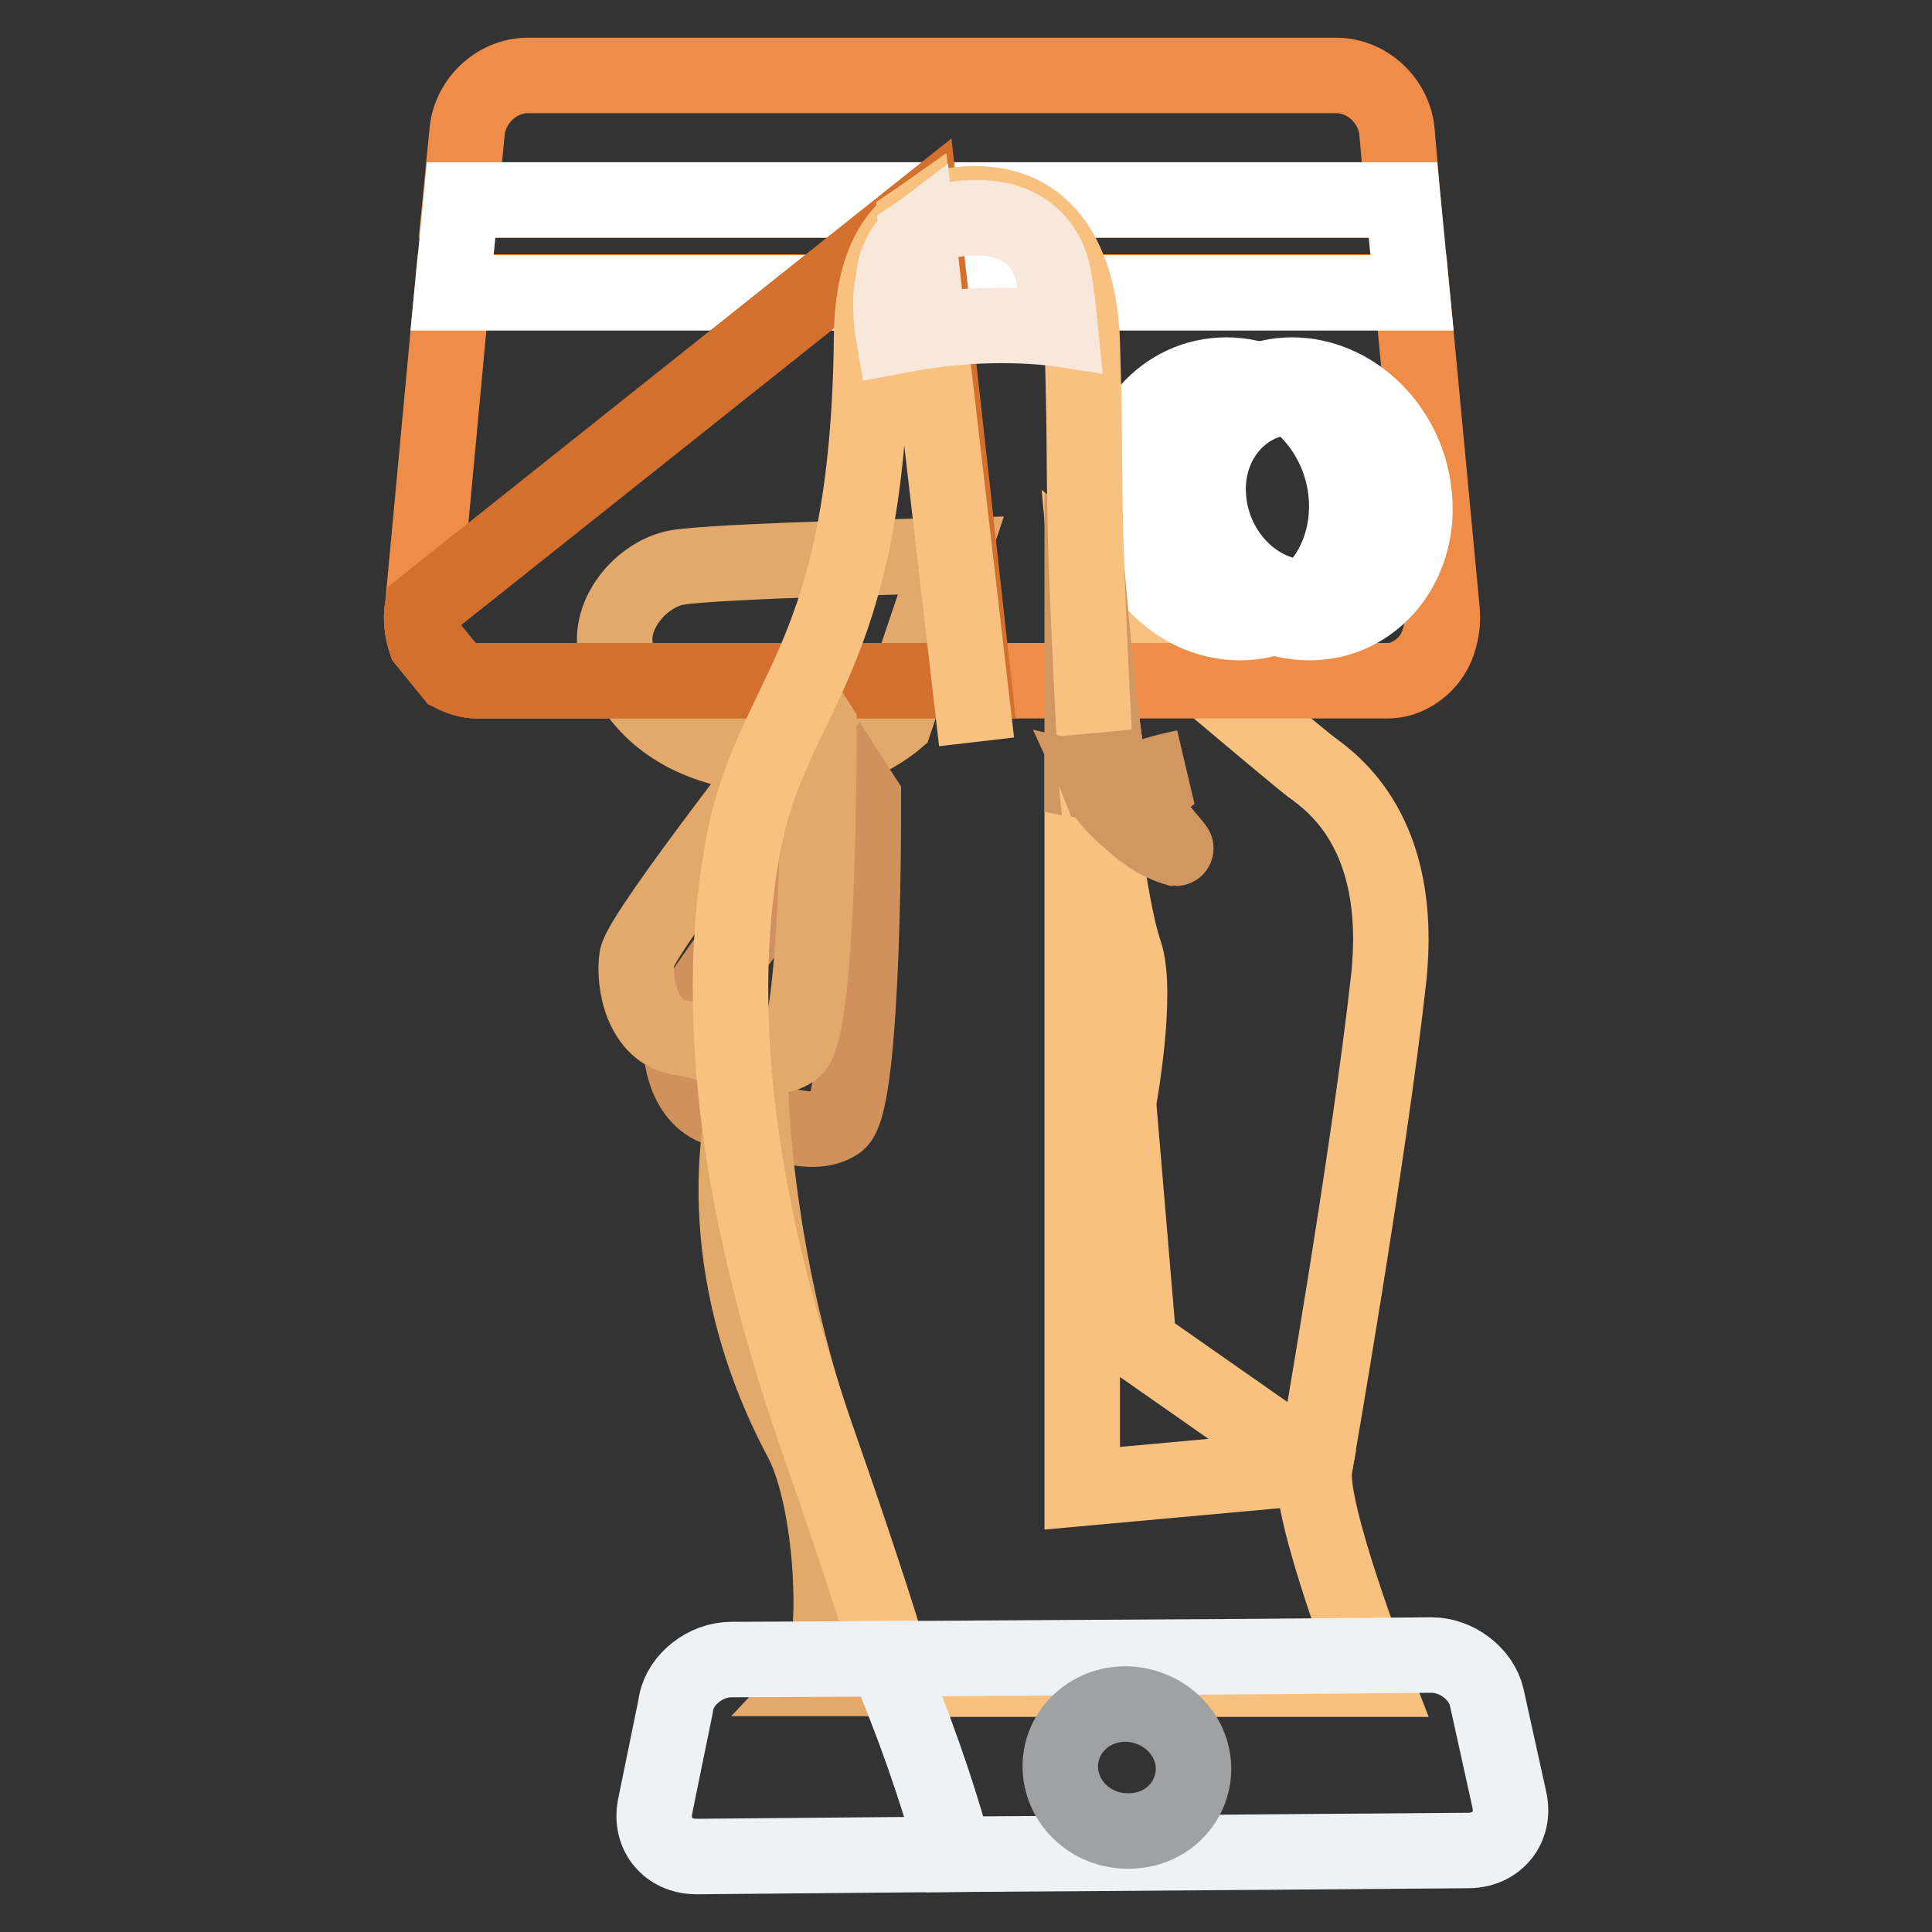
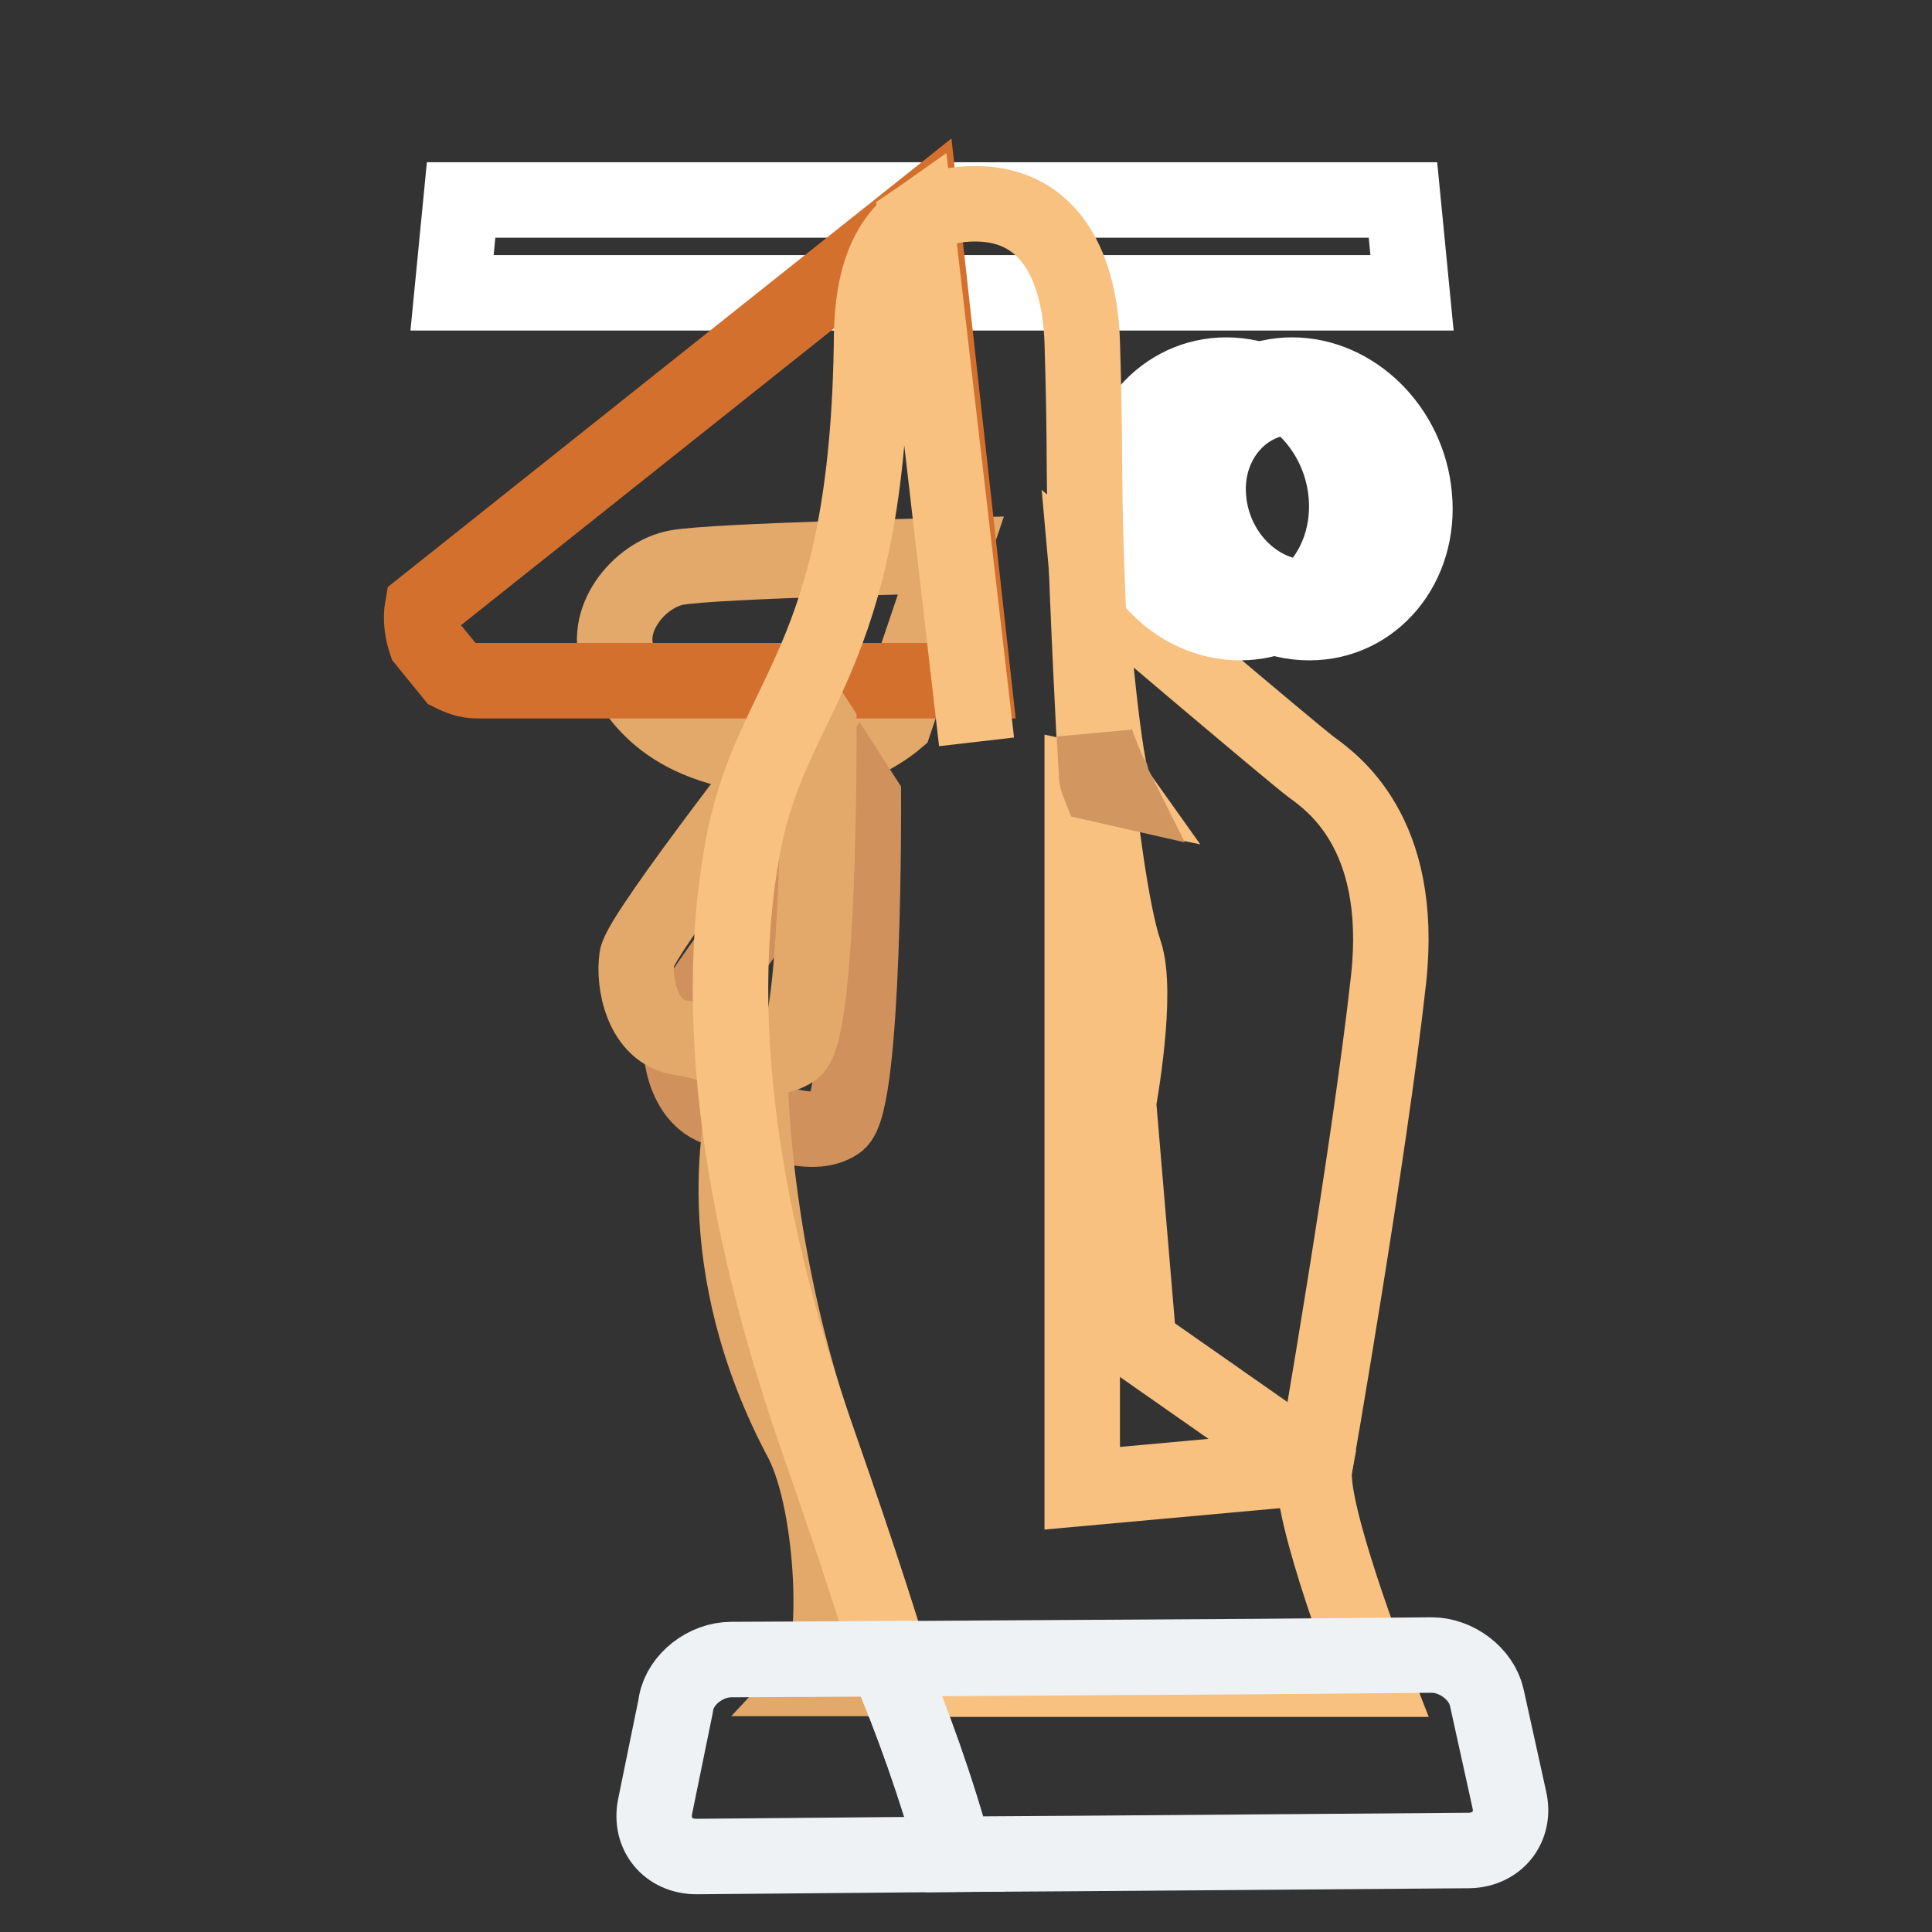
<svg xmlns="http://www.w3.org/2000/svg" version="1.1" x="0px" y="0px" viewBox="0 0 256 256" enable-background="new 0 0 256 256" xml:space="preserve">
  <rect x="0" y="0" width="256" height="256" fill="#333333" stroke="none" />
  <g>
    <path stroke-width="10" fill-opacity="0" stroke="#f8c180" d="M173.7,101.6c-2.4-1.8-25.4-21.3-29.6-24.9c0.5,5.6,2.2,25.7,3.6,27.7l-4.3-0.9v93.7l30.8-2.8 c0,0,7.2-41.2,9.8-64.7C186.1,110.2,176.4,103.6,173.7,101.6z" />
    <path stroke-width="10" fill-opacity="0" stroke="#e2a96b" d="M82.1,87.7c2.4,5.4,7.4,12.3,23.1,12.7c7.7,0,13.4-4.9,13.4-4.9l7.4-21.9c0,0-31.3,0.7-36.3,1.6 C84.7,76.1,79.6,82.3,82.1,87.7z" />
-     <path stroke-width="10" fill-opacity="0" stroke="#ef8c48" d="M56,80.5l-0.1,0.6c-0.1,1.4,0.1,2.7,0.5,3.9l3.5,4.3c1,0.5,2.1,0.9,3.3,0.9h120.6c1.2,0,2.3-0.3,3.3-0.9 c1.6-0.9,2.9-2.4,3.5-4.3c0.4-1.2,0.6-2.5,0.5-3.9l-4-42.4H59.9L56,80.5z M185.1,17.4c-0.4-4.1-4-7.4-8-7.4H69.9 c-4,0-7.6,3.3-8,7.4l-0.9,9.1h124.9L185.1,17.4L185.1,17.4z" />
    <path stroke-width="10" fill-opacity="0" stroke="#ffffff" d="M61.1,26.5l-1.2,12.3h127.2l-1.2-12.3H61.1z M178.4,65.7c0.7,9.2-5.6,16.8-14.1,16.8s-15.7-7.6-16-16.8 c-0.3-8.9,6-16,14.2-16C170.6,49.7,177.7,56.8,178.4,65.7z" />
    <path stroke-width="10" fill-opacity="0" stroke="#ffffff" d="M171.4,52.6c6.6,0,12.5,5.8,13.2,13c0.6,7.4-4.4,13.6-11.3,13.6c-6.9,0-12.8-6.1-13.2-13.6 C159.7,58.4,164.8,52.6,171.4,52.6 M171.2,49.7c-8.1,0-14.4,7.1-14,16c0.4,9.2,7.7,16.8,16.3,16.8c8.5,0,14.8-7.6,13.9-16.8 C186.6,56.8,179.4,49.7,171.2,49.7L171.2,49.7z" />
    <path stroke-width="10" fill-opacity="0" stroke="#d4702d" d="M56,80.5l-0.1,0.6c-0.1,1.4,0.1,2.7,0.5,3.9l3.5,4.3c1,0.5,2.1,0.9,3.3,0.9H129l-6.9-62.3L56,80.5z" />
    <path stroke-width="10" fill-opacity="0" stroke="#d1915d" d="M113.5,104.3c0,0-22.7,28.9-23.2,32.2c-0.5,3.3,0.7,9.9,5.8,10.6c5.1,0.8,11.3,4.1,14.9,1.6 c3.6-2.5,3.4-43,3.4-43L113.5,104.3z" />
-     <path stroke-width="10" fill-opacity="0" stroke="#d29660" d="M143.4,76.1v27.4l4.3,0.9c-1.4-2-3.1-22.1-3.6-27.7L143.4,76.1z" />
    <path stroke-width="10" fill-opacity="0" stroke="#e2a96b" d="M107.6,94.7c0,0-22.7,28.9-23.2,32.2c-0.5,3.3,0.7,9.9,5.8,10.6s11.3,4.1,14.9,1.6c3.6-2.5,3.4-43,3.4-43 L107.6,94.7z M99.4,143.2c-1.3,4.5-5.8,24.1,6.9,47.8c4.4,8.7,4.9,28.4,2.1,31.4h10.3c-1.5-5.3-4.6-15-10.2-31 C101,169.8,99.6,150.6,99.4,143.2L99.4,143.2z" />
    <path stroke-width="10" fill-opacity="0" stroke="#f8c180" d="M174.2,194.4l-23.3-16.3l-2.7-32c0,0,2.7-14.6,0.8-20c-1.7-4.9-3.4-18.2-3.7-22.5 c-2.3-43.9-1.2-35.3-1.9-58.3c-0.3-9.2-3.8-18.3-14.2-18.3c-3.4,0-5.9,0.9-7.8,2.2l8,69.1l-8-69.1c-5.7,4-5.8,12.4-5.9,15 c-0.4,44.2-13.3,47.2-17.1,68.2c-5,27.6,2.6,57.4,10.2,79.1c5.6,16,8.6,25.7,10.2,31H182C182,222.5,173.2,199.9,174.2,194.4 L174.2,194.4z" />
-     <path stroke-width="10" fill-opacity="0" stroke="#d29660" d="M156.9,101.7c0,0-5.9,1.1-7.2,2.6c0,0-1.1,0.7-2.4-1.3c0.1,0.5,0.3,0.9,0.5,1.3l-2.2-0.5 c0.5,1.1,1.6,2.8,4.4,5.1c0,0,2.5,2.5,5.8,3.5c0.1,0-4.6-5.4-4.5-5.5C152.6,105,154.8,102.3,156.9,101.7L156.9,101.7z" />
    <path stroke-width="10" fill-opacity="0" stroke="#d29660" d="M146.6,101.7c-1.5-3.6-1.6-4.4-1.6-4.4l0.3,5.1c0,0-0.1,0.5,0.3,1.5l2.2,0.5c-0.2-0.4-0.4-0.9-0.5-1.3 C147,102.6,146.8,102.2,146.6,101.7z" />
-     <path stroke-width="10" fill-opacity="0" stroke="#f7e8db" d="M118.4,37.2c-0.8,2.9,0,7.4,0,7.4c1.6-0.3,3.1-0.6,4.6-0.8L121.6,31C118.3,33.5,118.4,37.2,118.4,37.2z  M140.5,43.6c0,0-0.6-6.1-1.1-7.9c-0.5-1.8-2.7-7.9-12.4-6.7c-2.5,0.3-4.2,1.1-5.5,2l1.5,12.8C132.9,42.4,140.5,43.6,140.5,43.6z" />
    <path stroke-width="10" fill-opacity="0" stroke="#eff2f4" d="M96.9,219.9c-3.4,0-6.7,2.6-7.3,5.7l-0.1,0.6l-2.7,13.2c-0.7,3.6,1.7,6.6,5.5,6.6l34.2-0.3 c-2.5-8.8-5.5-17.5-9.1-25.9L96.9,219.9L96.9,219.9z" />
    <path stroke-width="10" fill-opacity="0" stroke="#eff2f4" d="M200,238.5l-3-13.6c-0.7-3.1-4-5.6-7.3-5.6l-22.8,0.2l-49.5,0.3c3.6,8.4,6.7,17.1,9.1,25.9l15.9-0.1 l52.3-0.4C198.4,245.1,200.8,242.1,200,238.5L200,238.5z" />
-     <path stroke-width="10" fill-opacity="0" stroke="#a0a1a2" d="M140.5,234.4c-0.2-4.6,3.5-8.4,8.2-8.6c4.7-0.2,8.9,3.2,9.4,7.7c0.5,4.7-3.1,8.9-8.1,9.1 C144.9,242.9,140.7,239.1,140.5,234.4L140.5,234.4z" />
  </g>
</svg>